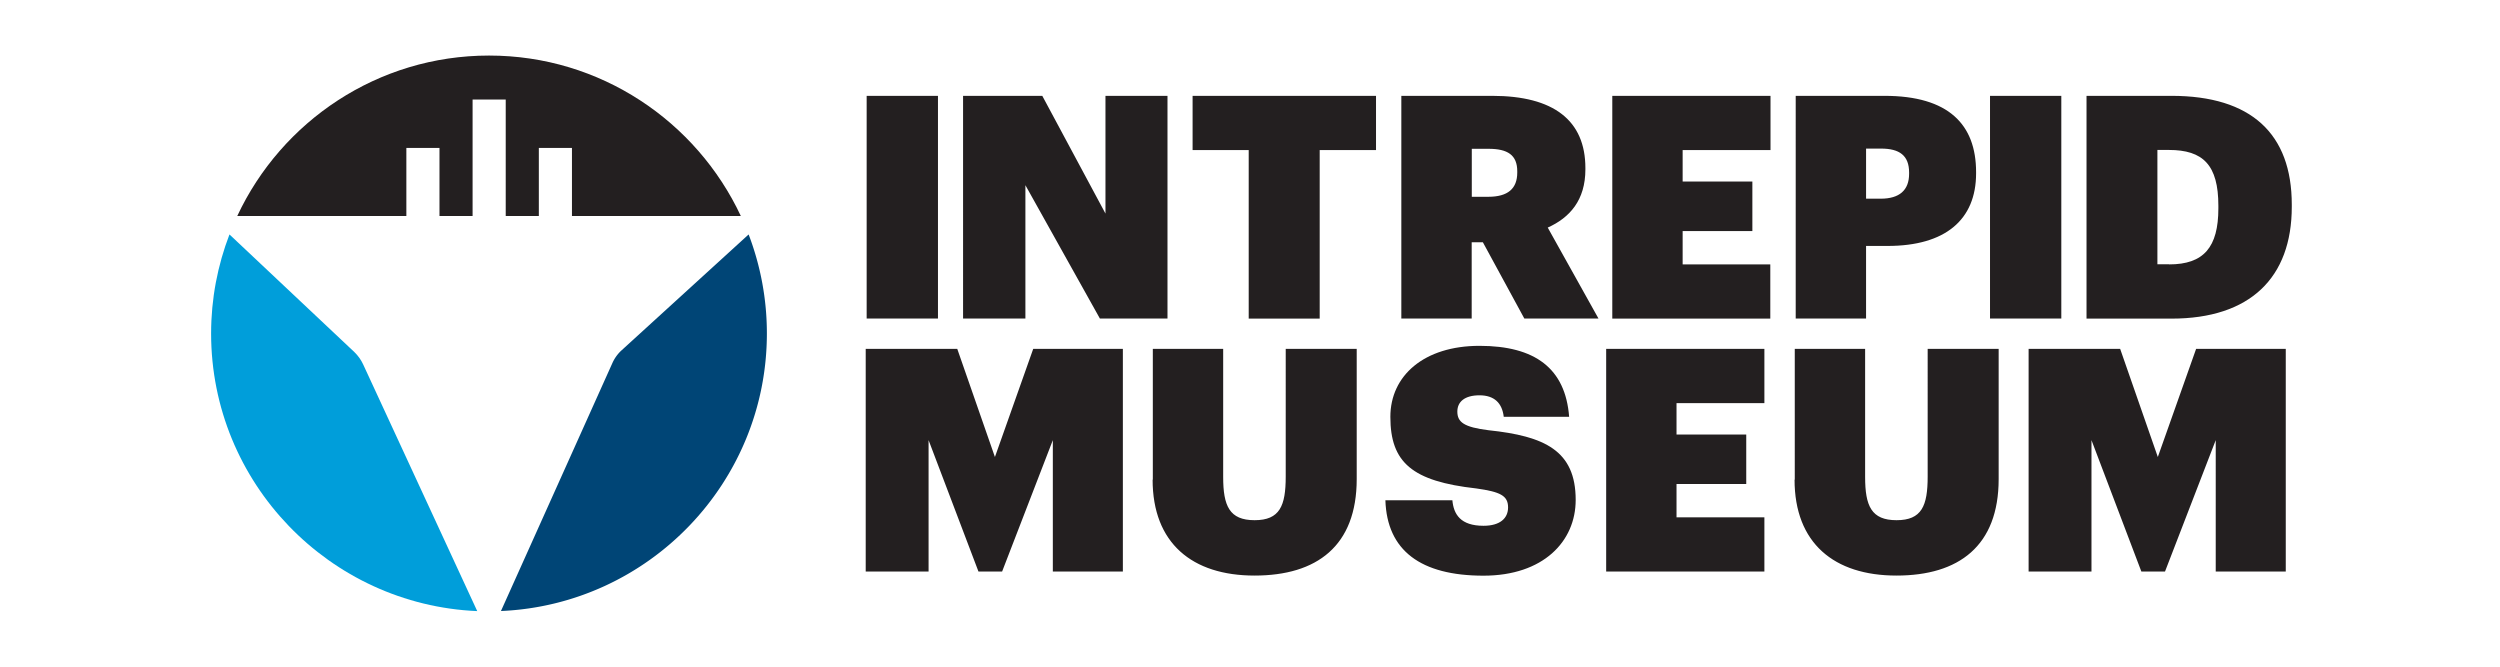
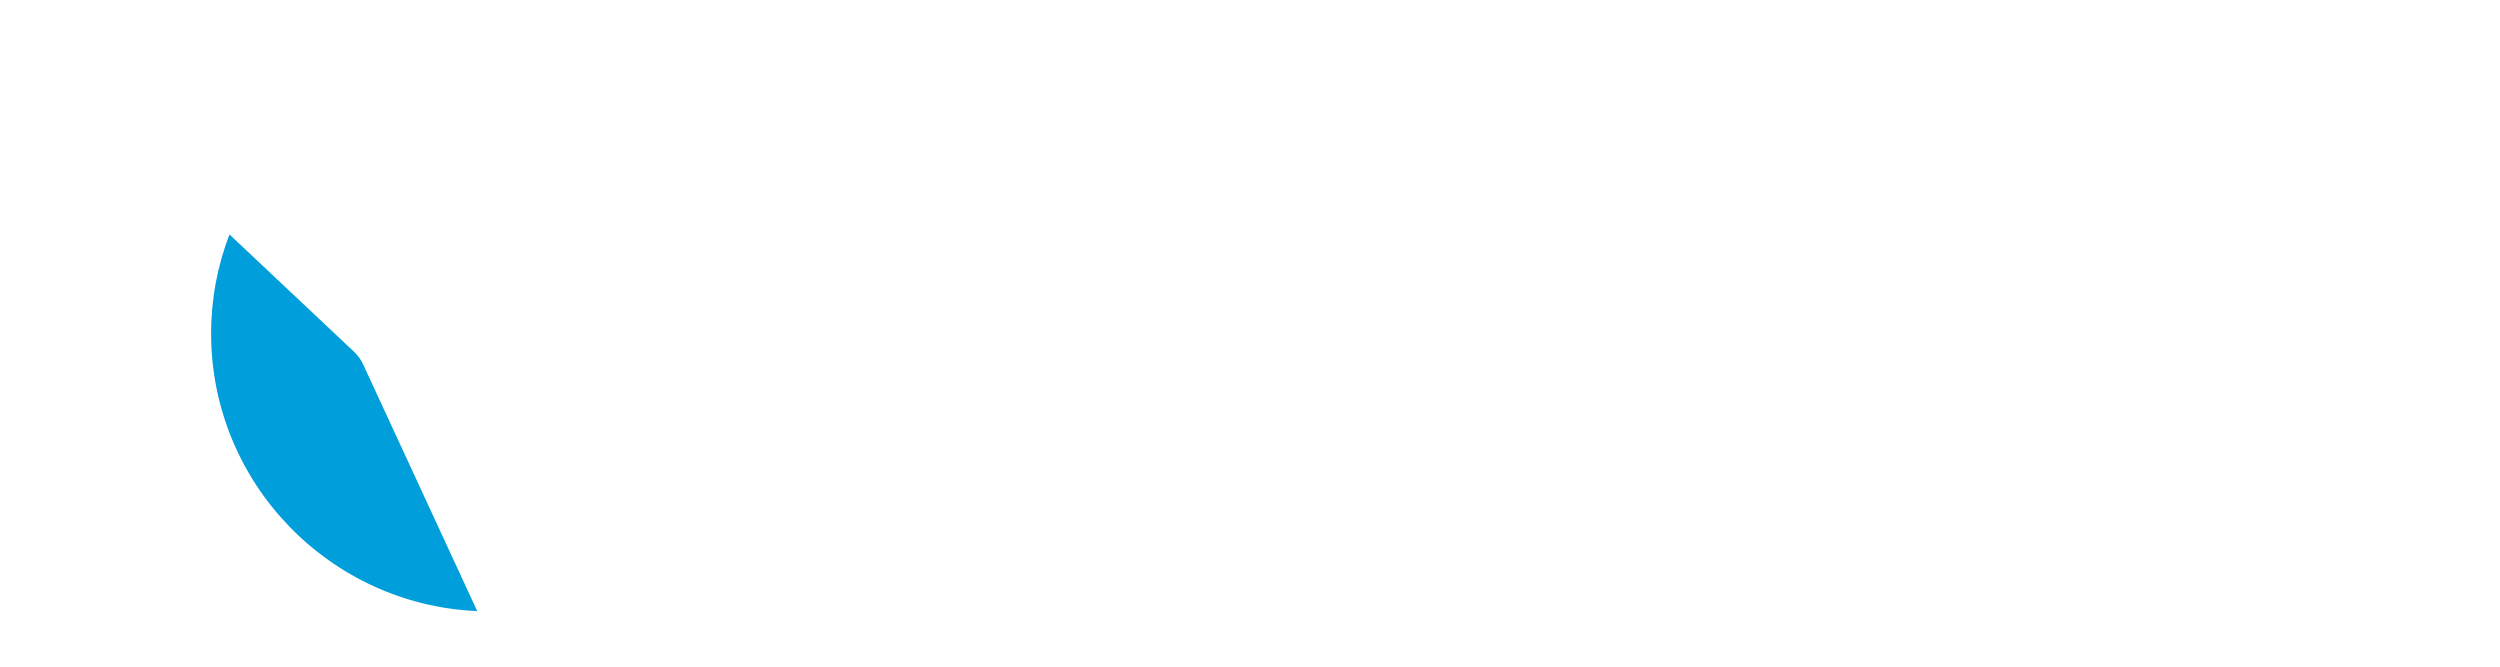
<svg xmlns="http://www.w3.org/2000/svg" viewBox="0 0 225 60" fill="none">
-   <path d="M44.014 5c10.015 0 18.664 5.914 22.66 14.439H51.476v-6.123h-2.981v6.123h-2.98V8.959h-2.982v10.48h-2.98v-6.123h-2.981v6.123H21.354C25.341 10.914 34 5 44.014 5Z" fill="#231F20" />
  <path d="M19 30.014c0-3.142.589-6.142 1.652-8.914l11.24 10.585c.332.323.598.693.787 1.101L42.951 55C29.651 54.43 19 43.447 19 30.014Z" fill="#009EDA" />
-   <path d="m45.087 54.99 10.025-22.308c.19-.427.465-.817.816-1.14L67.377 21.1a24.97 24.97 0 0 1 1.642 8.905c0 13.433-10.642 24.416-23.932 24.986Z" fill="#004576" />
-   <path d="M78 8.626h6.417v20.04h-6.418V8.626Zm8.686 0h7.12l5.686 10.595V8.626h5.582v20.04h-6.085l-6.703-11.999v12h-5.61V8.626h.01Zm25.697 4.88h-5.05v-4.88h16.508v4.88h-5.069v15.17h-6.389v-15.17Zm13.737-4.88h8.183c5.525 0 8.382 2.212 8.382 6.503v.114c0 2.772-1.405 4.348-3.389 5.24l4.566 8.183h-6.673l-3.731-6.863h-1.006v6.863h-6.332V8.626Zm7.822 9.085c1.766 0 2.611-.73 2.611-2.183v-.114c0-1.462-.864-2.022-2.582-2.022h-1.51v4.32h1.481Zm11.164-9.085h14.24v4.88h-7.908v2.829h6.275v4.462h-6.275v3h7.889v4.879h-14.221V8.626Zm16.508 0h7.994c5.771 0 8.24 2.583 8.24 6.864v.114c0 4.177-2.772 6.531-7.965 6.531h-1.937v6.531h-6.332V8.626Zm7.652 9.256c1.68 0 2.553-.76 2.553-2.24v-.114c0-1.538-.873-2.155-2.525-2.155h-1.348v4.51h1.32Zm9.835-9.256h6.417v20.04h-6.417V8.626Zm8.686 0h7.651c7.177 0 10.822 3.418 10.822 9.788v.2c0 6.388-3.759 10.062-10.822 10.062h-7.651V8.626Zm7.433 15.17c3.114 0 4.433-1.537 4.433-5.05v-.228c0-3.674-1.376-5.022-4.452-5.022h-1.035v10.29h1.063l-.009.01ZM77.914 31.4h8.24l3.389 9.73 3.446-9.73h8.069v20.04h-6.303V39.612L90.189 51.44h-2.127l-4.49-11.828V51.44h-5.658V31.4Zm25.84 11.772V31.4h6.332v11.525c0 2.61.56 3.892 2.829 3.892s2.8-1.291 2.8-3.92V31.4h6.389v11.715c0 6.028-3.588 8.686-9.199 8.686-5.61 0-9.17-2.915-9.17-8.639l.019.01Zm20.932 1.851h6.028c.114 1.262.731 2.297 2.801 2.297 1.49 0 2.212-.674 2.212-1.652 0-1.063-.703-1.405-2.858-1.708-5.771-.646-7.736-2.326-7.736-6.446 0-3.703 3.028-6.389 8.021-6.389 4.994 0 7.737 2.022 8.069 6.389h-5.885c-.143-1.234-.845-1.937-2.184-1.937-1.338 0-1.993.589-1.993 1.462 0 .95.588 1.405 2.8 1.68 5.05.532 7.851 1.823 7.851 6.275 0 3.731-2.915 6.816-8.297 6.816-5.658 0-8.686-2.268-8.829-6.787ZM144.555 31.4h14.24v4.88h-7.908v2.828h6.275v4.453h-6.275v3h7.908v4.879h-14.24V31.4Zm16.974 11.772V31.4h6.332v11.525c0 2.61.56 3.892 2.829 3.892s2.8-1.291 2.8-3.92V31.4h6.389v11.715c0 6.028-3.588 8.686-9.199 8.686-5.61 0-9.17-2.915-9.17-8.639l.019.01ZM182.575 31.4h8.24l3.389 9.73 3.446-9.73h8.069v20.04h-6.303V39.612L194.85 51.44h-2.127l-4.49-11.828V51.44h-5.658V31.4Z" fill="#231F20" />
</svg>